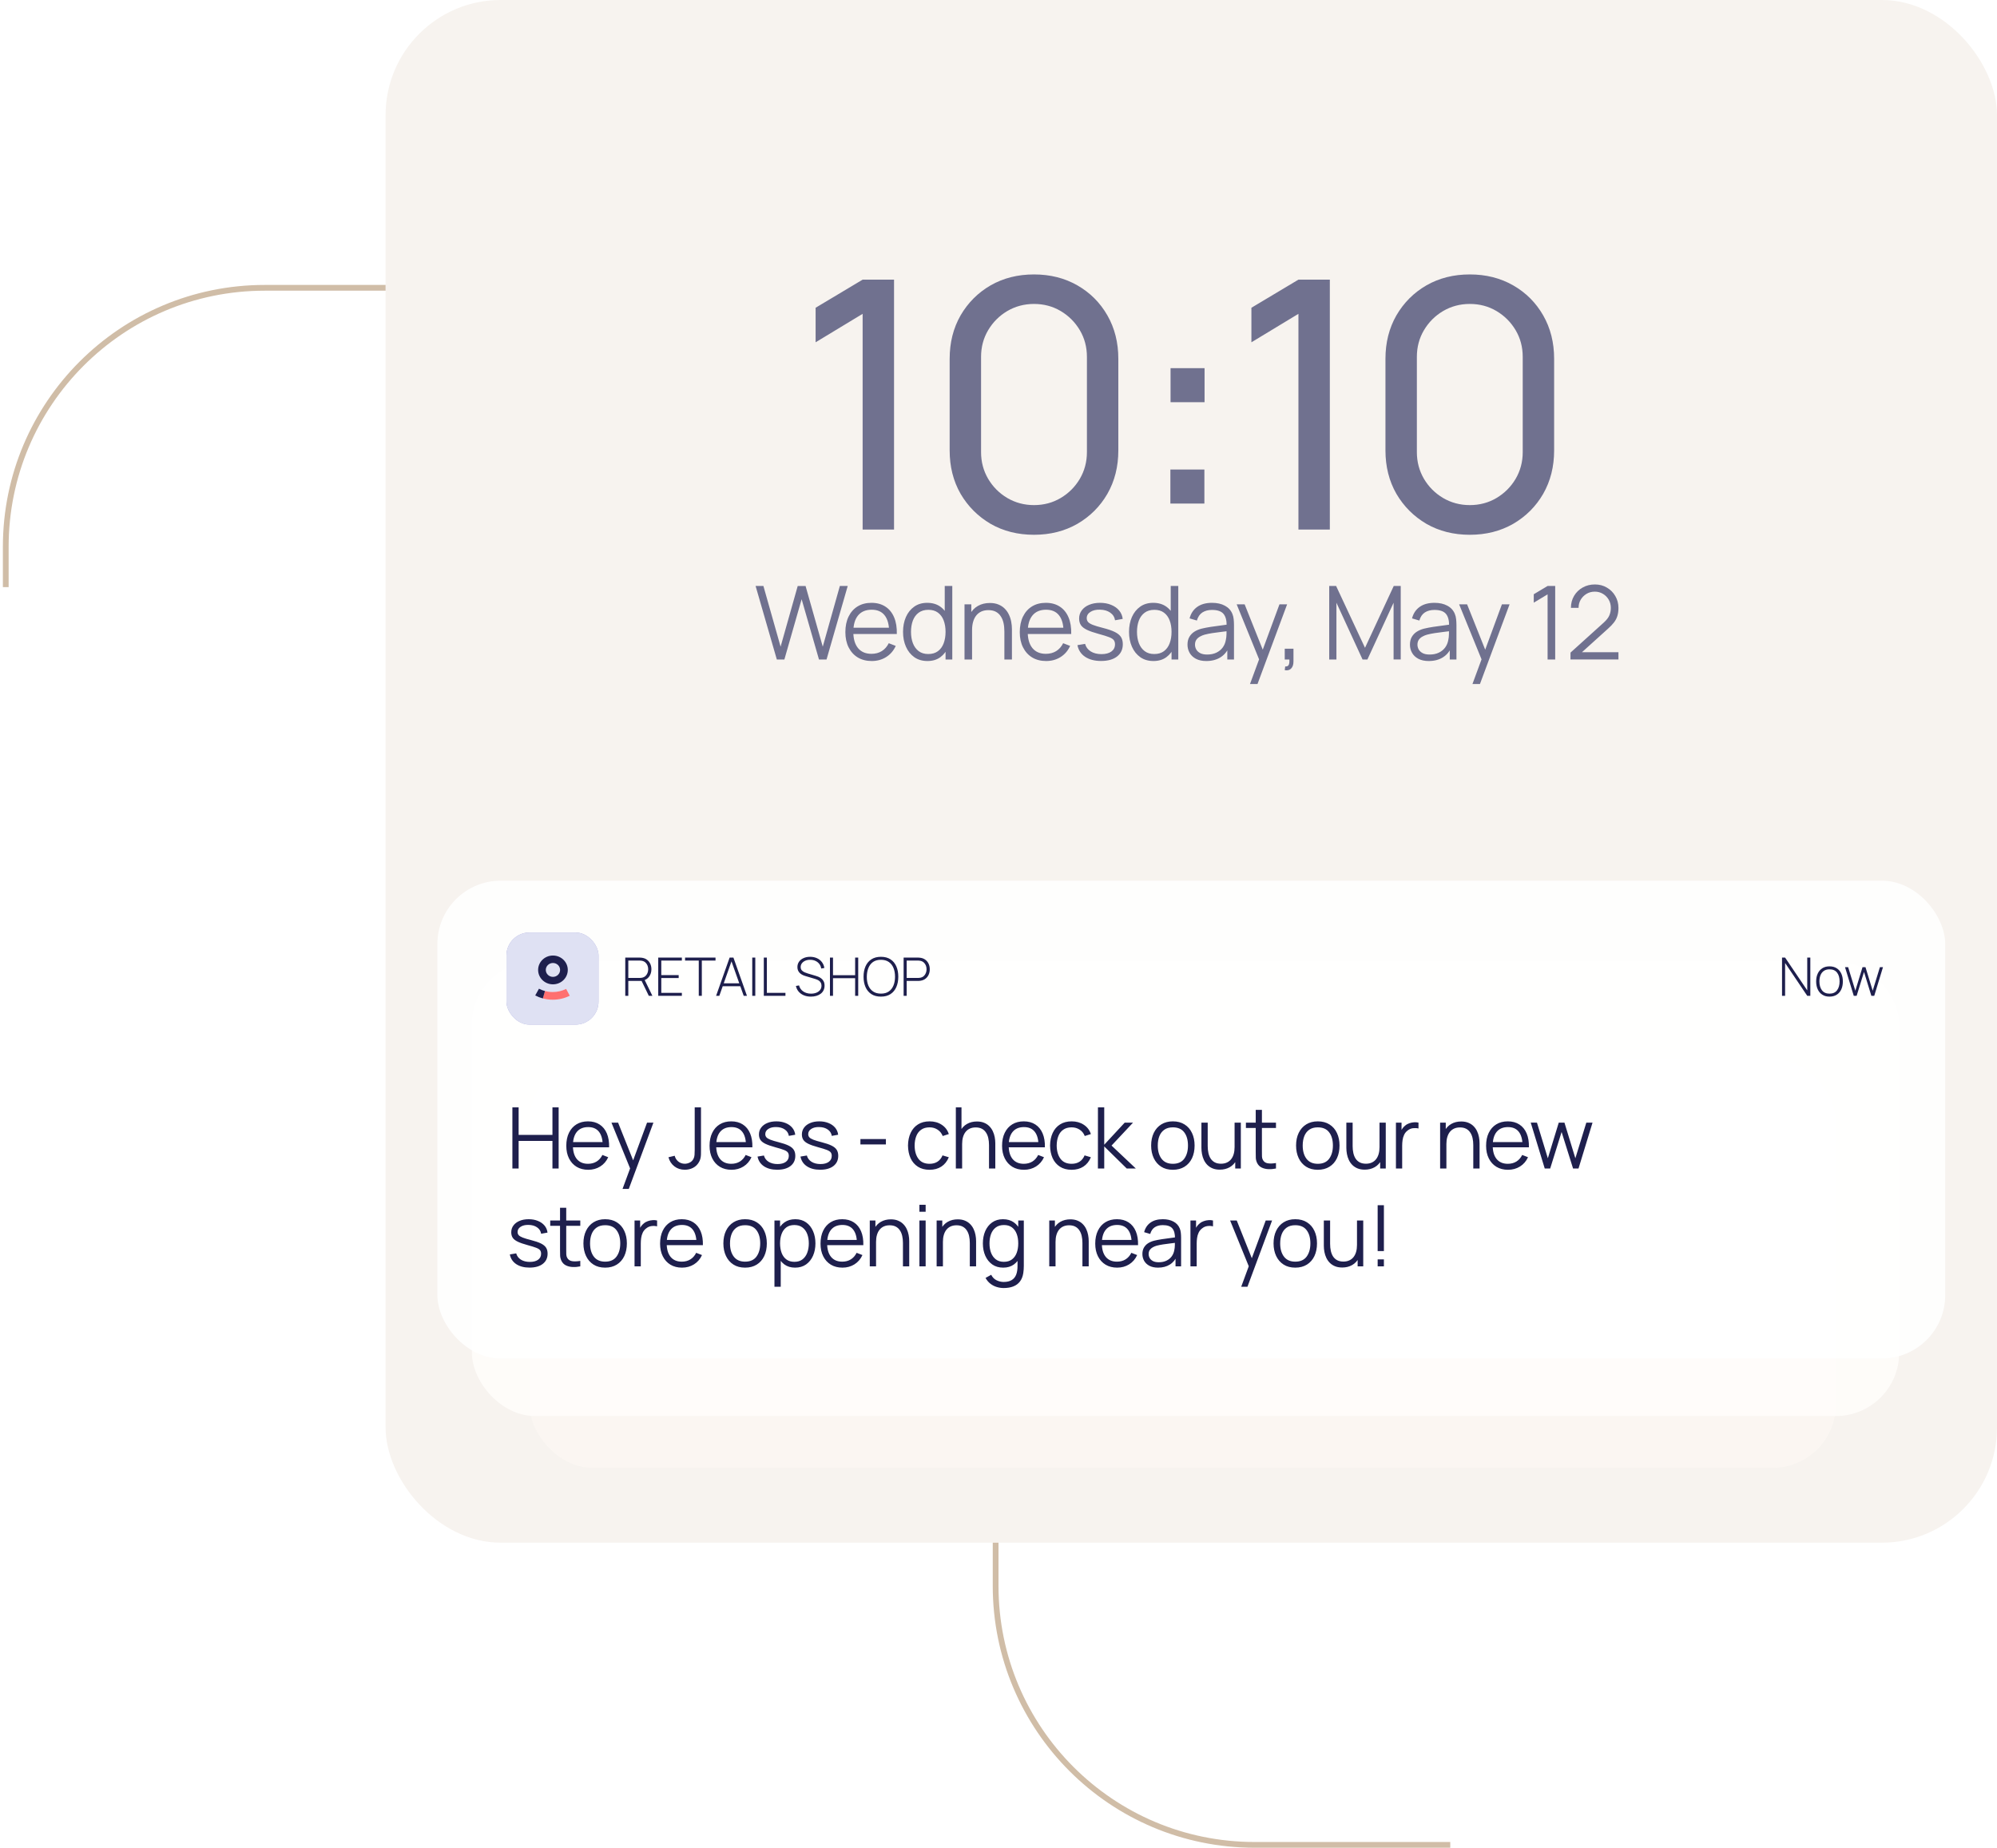
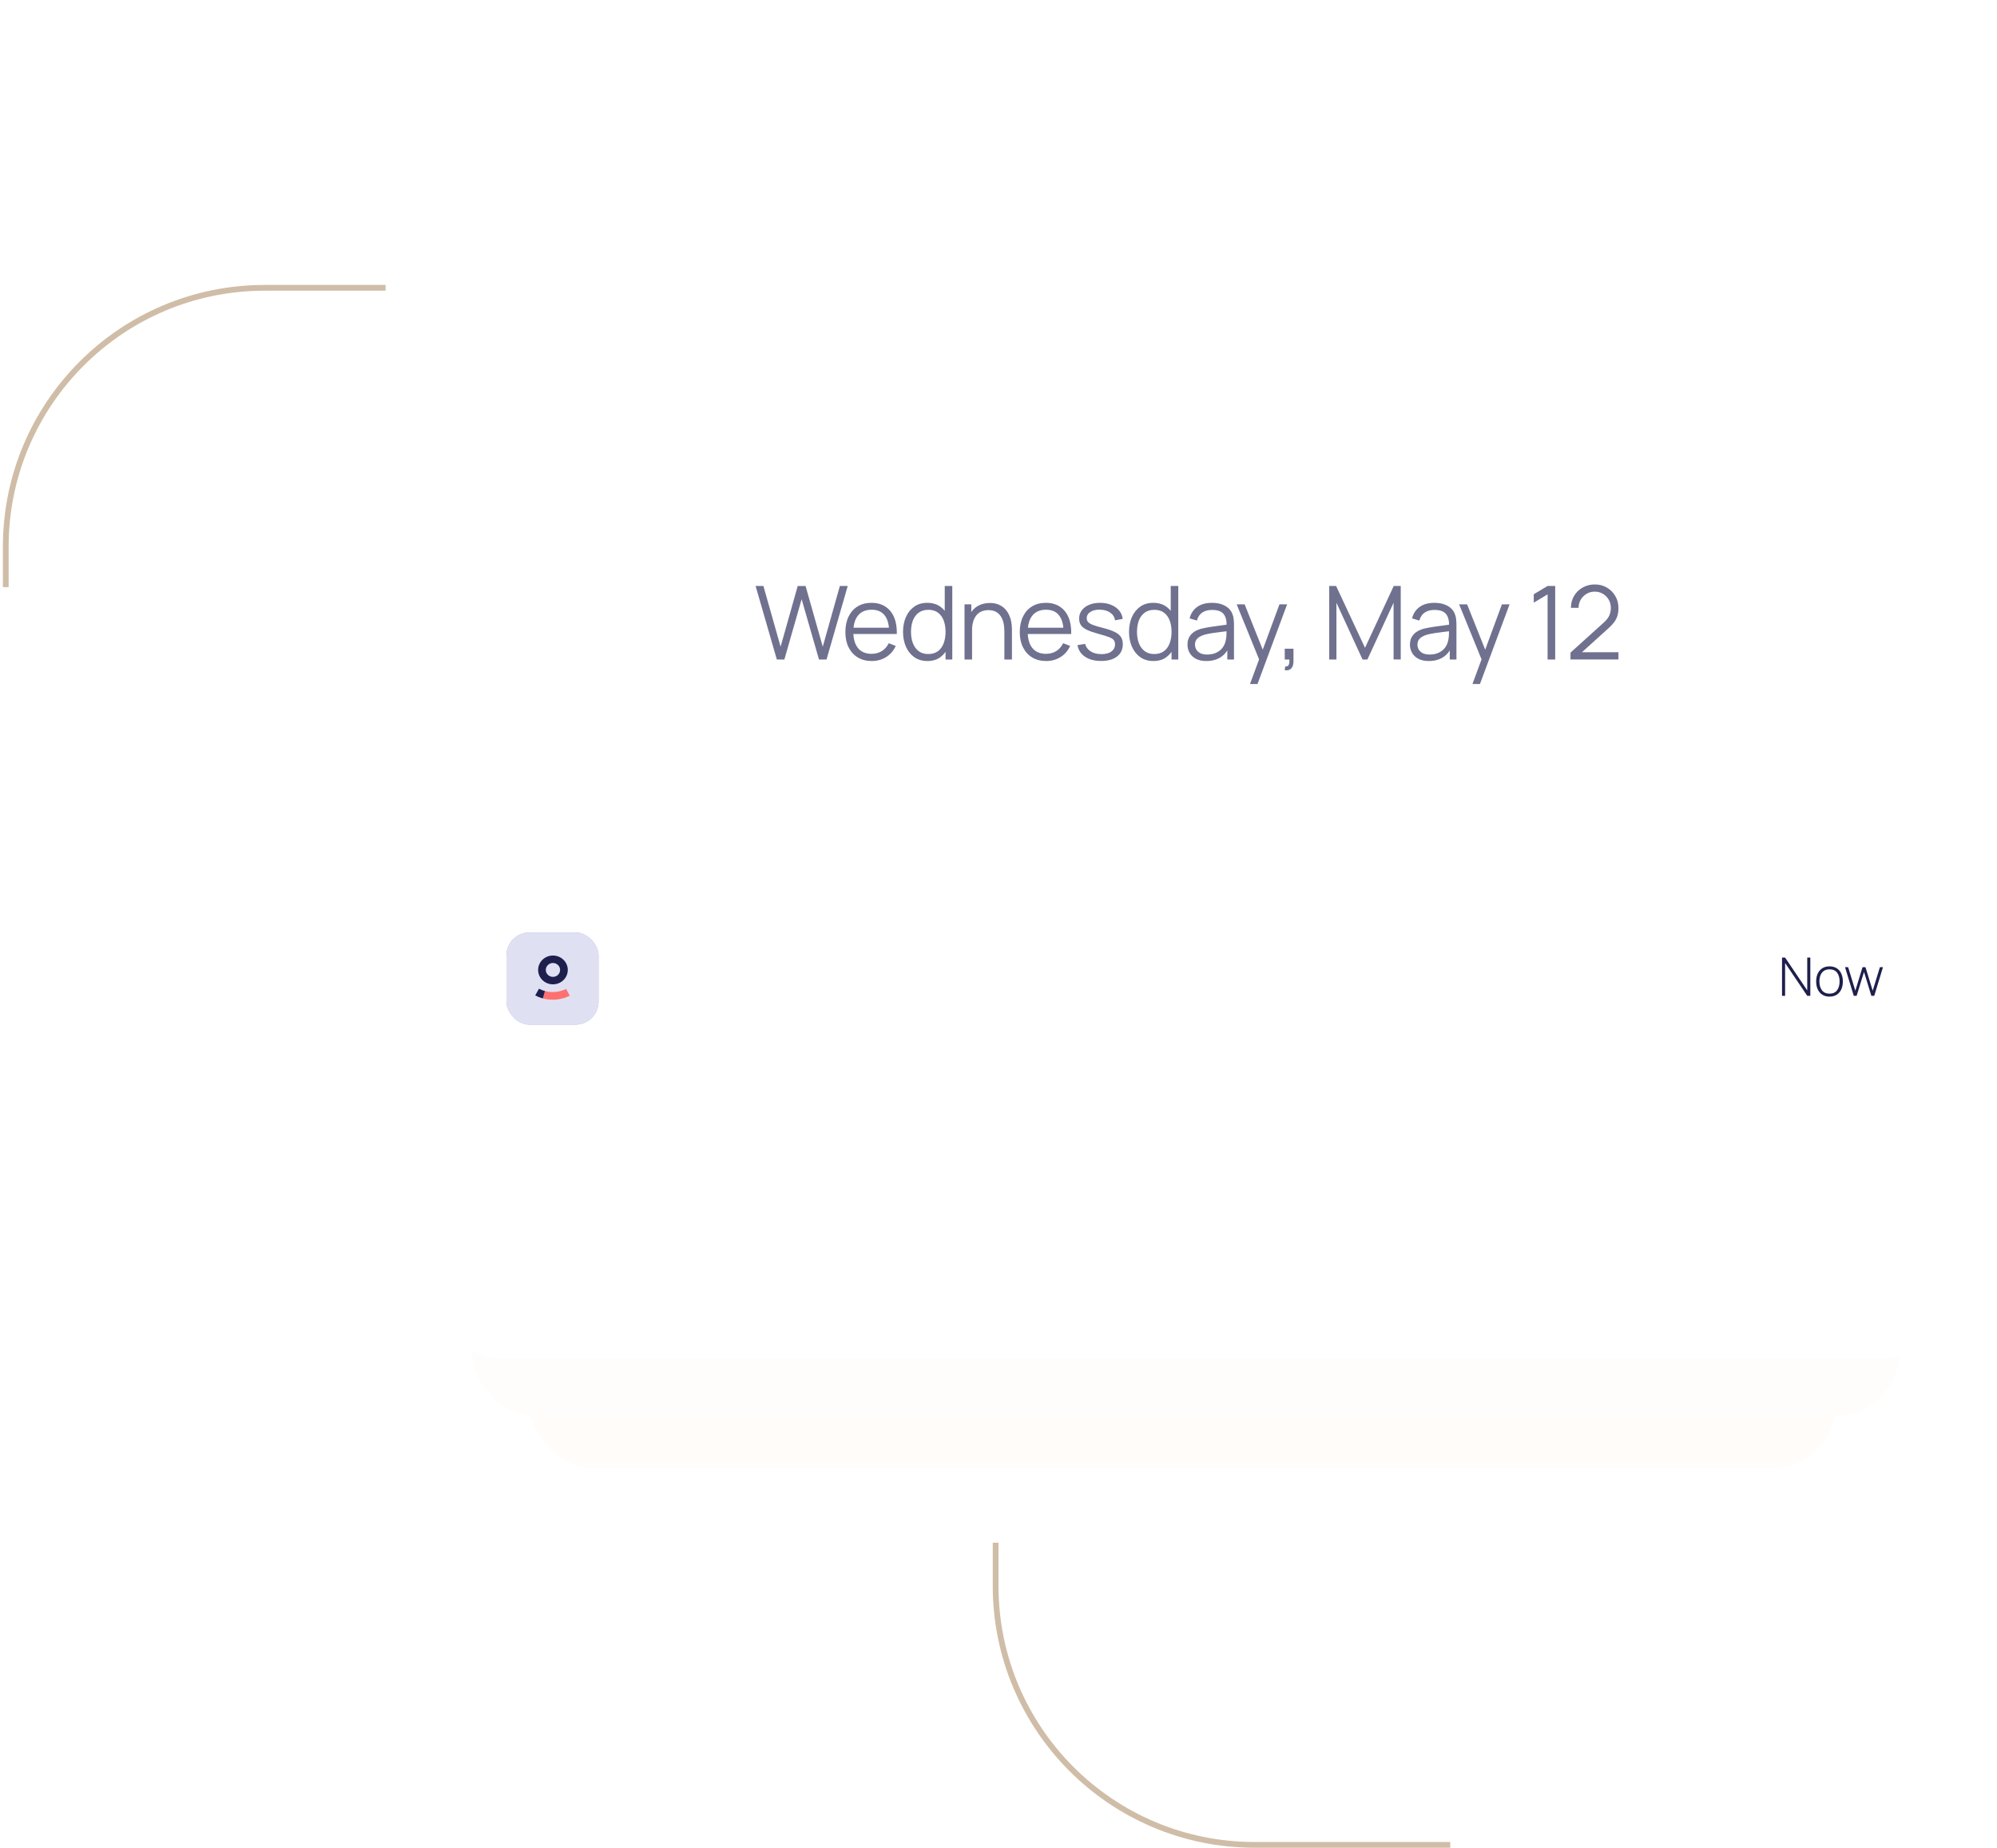
<svg xmlns="http://www.w3.org/2000/svg" width="347" height="321" viewBox="0 0 347 321" fill="none">
-   <rect x="67" width="280" height="268" rx="20" fill="#F7F3EF" />
-   <path d="M149.891 92V54.52L141.72 59.465V53.465L149.891 48.58H155.349V92H149.891ZM179.667 92.905C176.853 92.905 174.34 92.271 172.129 91.005C169.938 89.719 168.199 87.98 166.912 85.789C165.646 83.577 165.013 81.065 165.013 78.25V62.33C165.013 59.516 165.646 57.003 166.912 54.792C168.199 52.58 169.938 50.842 172.129 49.575C174.34 48.309 176.853 47.676 179.667 47.676C182.481 47.676 184.994 48.309 187.205 49.575C189.416 50.842 191.155 52.58 192.422 54.792C193.688 57.003 194.321 59.516 194.321 62.33V78.25C194.321 81.065 193.688 83.577 192.422 85.789C191.155 87.98 189.416 89.719 187.205 91.005C184.994 92.271 182.481 92.905 179.667 92.905ZM179.667 87.749C181.376 87.749 182.923 87.336 184.31 86.512C185.698 85.688 186.803 84.582 187.627 83.195C188.451 81.788 188.864 80.24 188.864 78.552V61.998C188.864 60.289 188.451 58.742 187.627 57.355C186.803 55.968 185.698 54.862 184.31 54.038C182.923 53.214 181.376 52.802 179.667 52.802C177.978 52.802 176.431 53.214 175.023 54.038C173.636 54.862 172.531 55.968 171.707 57.355C170.883 58.742 170.47 60.289 170.47 61.998V78.552C170.47 80.24 170.883 81.788 171.707 83.195C172.531 84.582 173.636 85.688 175.023 86.512C176.431 87.336 177.978 87.749 179.667 87.749ZM203.366 87.477V81.567H209.275V87.477H203.366ZM203.396 69.868V63.958H209.306V69.868H203.396ZM225.617 92V54.52L217.445 59.465V53.465L225.617 48.58H231.074V92H225.617ZM255.393 92.905C252.578 92.905 250.066 92.271 247.854 91.005C245.663 89.719 243.924 87.98 242.638 85.789C241.372 83.577 240.738 81.065 240.738 78.25V62.33C240.738 59.516 241.372 57.003 242.638 54.792C243.924 52.58 245.663 50.842 247.854 49.575C250.066 48.309 252.578 47.676 255.393 47.676C258.207 47.676 260.719 48.309 262.931 49.575C265.142 50.842 266.881 52.58 268.147 54.792C269.413 57.003 270.047 59.516 270.047 62.33V78.25C270.047 81.065 269.413 83.577 268.147 85.789C266.881 87.98 265.142 89.719 262.931 91.005C260.719 92.271 258.207 92.905 255.393 92.905ZM255.393 87.749C257.101 87.749 258.649 87.336 260.036 86.512C261.423 85.688 262.529 84.582 263.353 83.195C264.177 81.788 264.589 80.24 264.589 78.552V61.998C264.589 60.289 264.177 58.742 263.353 57.355C262.529 55.968 261.423 54.862 260.036 54.038C258.649 53.214 257.101 52.802 255.393 52.802C253.704 52.802 252.156 53.214 250.749 54.038C249.362 54.862 248.256 55.968 247.432 57.355C246.608 58.742 246.196 60.289 246.196 61.998V78.552C246.196 80.24 246.608 81.788 247.432 83.195C248.256 84.582 249.362 85.688 250.749 86.512C252.156 87.336 253.704 87.749 255.393 87.749Z" fill="#70718F" />
  <path d="M134.982 114.57L131.293 101.8H132.65L135.638 112.344L138.609 101.809L139.975 101.8L142.964 112.344L145.934 101.8H147.3L143.62 114.57H142.307L139.292 104.097L136.294 114.57H134.982ZM151.477 114.836C150.543 114.836 149.733 114.629 149.047 114.216C148.367 113.802 147.838 113.219 147.459 112.468C147.081 111.718 146.892 110.837 146.892 109.826C146.892 108.779 147.078 107.875 147.451 107.112C147.823 106.349 148.346 105.761 149.02 105.347C149.7 104.933 150.501 104.726 151.424 104.726C152.37 104.726 153.177 104.945 153.845 105.383C154.513 105.814 155.018 106.435 155.361 107.245C155.704 108.055 155.861 109.022 155.831 110.145H154.501V109.684C154.477 108.442 154.208 107.505 153.694 106.873C153.185 106.24 152.44 105.924 151.459 105.924C150.43 105.924 149.641 106.258 149.091 106.926C148.547 107.594 148.275 108.546 148.275 109.781C148.275 110.987 148.547 111.925 149.091 112.593C149.641 113.255 150.418 113.586 151.424 113.586C152.109 113.586 152.707 113.429 153.215 113.116C153.729 112.797 154.134 112.338 154.43 111.741L155.645 112.211C155.267 113.045 154.708 113.692 153.969 114.153C153.236 114.609 152.405 114.836 151.477 114.836ZM147.814 110.145V109.054H155.131V110.145H147.814ZM161.16 114.836C160.268 114.836 159.505 114.615 158.872 114.171C158.24 113.722 157.755 113.116 157.418 112.353C157.081 111.591 156.912 110.73 156.912 109.772C156.912 108.821 157.078 107.963 157.409 107.201C157.746 106.438 158.228 105.835 158.855 105.391C159.481 104.948 160.232 104.726 161.107 104.726C162.006 104.726 162.763 104.945 163.378 105.383C163.992 105.82 164.456 106.42 164.77 107.183C165.089 107.94 165.249 108.803 165.249 109.772C165.249 110.724 165.092 111.585 164.779 112.353C164.465 113.116 164.004 113.722 163.395 114.171C162.786 114.615 162.041 114.836 161.16 114.836ZM161.293 113.621C161.973 113.621 162.535 113.456 162.978 113.125C163.422 112.794 163.753 112.338 163.972 111.759C164.19 111.174 164.3 110.512 164.3 109.772C164.3 109.022 164.19 108.359 163.972 107.786C163.753 107.207 163.422 106.754 162.978 106.429C162.541 106.104 161.988 105.941 161.32 105.941C160.634 105.941 160.067 106.11 159.617 106.447C159.168 106.784 158.834 107.242 158.615 107.821C158.402 108.401 158.296 109.051 158.296 109.772C158.296 110.5 158.405 111.156 158.624 111.741C158.849 112.321 159.183 112.779 159.626 113.116C160.07 113.453 160.625 113.621 161.293 113.621ZM164.3 114.57V107.36H164.158V101.8H165.47V114.57H164.3ZM174.521 114.57V109.684C174.521 109.152 174.471 108.664 174.37 108.221C174.27 107.771 174.107 107.381 173.883 107.05C173.664 106.713 173.377 106.453 173.022 106.269C172.674 106.086 172.248 105.995 171.745 105.995C171.284 105.995 170.876 106.074 170.521 106.234C170.173 106.394 169.877 106.624 169.635 106.926C169.398 107.221 169.218 107.582 169.094 108.008C168.969 108.433 168.907 108.918 168.907 109.462L167.985 109.258C167.985 108.277 168.157 107.452 168.499 106.784C168.842 106.116 169.315 105.61 169.918 105.267C170.521 104.924 171.213 104.753 171.994 104.753C172.567 104.753 173.067 104.842 173.492 105.019C173.924 105.196 174.288 105.436 174.583 105.737C174.885 106.039 175.127 106.385 175.31 106.775C175.494 107.159 175.627 107.57 175.709 108.008C175.792 108.439 175.834 108.871 175.834 109.302V114.57H174.521ZM167.595 114.57V104.992H168.774V107.351H168.907V114.57H167.595ZM181.781 114.836C180.847 114.836 180.037 114.629 179.351 114.216C178.671 113.802 178.142 113.219 177.764 112.468C177.385 111.718 177.196 110.837 177.196 109.826C177.196 108.779 177.382 107.875 177.755 107.112C178.127 106.349 178.651 105.761 179.325 105.347C180.005 104.933 180.806 104.726 181.728 104.726C182.674 104.726 183.481 104.945 184.149 105.383C184.817 105.814 185.323 106.435 185.666 107.245C186.008 108.055 186.165 109.022 186.136 110.145H184.805V109.684C184.782 108.442 184.513 107.505 183.998 106.873C183.49 106.24 182.745 105.924 181.763 105.924C180.735 105.924 179.945 106.258 179.396 106.926C178.852 107.594 178.58 108.546 178.58 109.781C178.58 110.987 178.852 111.925 179.396 112.593C179.945 113.255 180.723 113.586 181.728 113.586C182.414 113.586 183.011 113.429 183.519 113.116C184.034 112.797 184.439 112.338 184.734 111.741L185.949 112.211C185.571 113.045 185.012 113.692 184.273 114.153C183.54 114.609 182.709 114.836 181.781 114.836ZM178.118 110.145V109.054H185.435V110.145H178.118ZM191.323 114.827C190.2 114.827 189.274 114.585 188.547 114.1C187.826 113.615 187.382 112.941 187.217 112.078L188.547 111.857C188.689 112.401 189.011 112.835 189.514 113.16C190.022 113.479 190.649 113.639 191.394 113.639C192.121 113.639 192.695 113.488 193.114 113.187C193.534 112.879 193.744 112.463 193.744 111.936C193.744 111.641 193.676 111.401 193.54 111.218C193.41 111.029 193.141 110.854 192.733 110.695C192.325 110.535 191.716 110.346 190.906 110.127C190.037 109.891 189.357 109.654 188.866 109.418C188.376 109.181 188.027 108.909 187.82 108.602C187.613 108.289 187.509 107.907 187.509 107.458C187.509 106.914 187.663 106.438 187.971 106.03C188.278 105.616 188.704 105.297 189.248 105.072C189.792 104.842 190.424 104.726 191.146 104.726C191.867 104.726 192.511 104.845 193.079 105.081C193.652 105.312 194.113 105.637 194.462 106.057C194.811 106.476 195.018 106.964 195.083 107.52L193.753 107.759C193.664 107.198 193.383 106.754 192.91 106.429C192.443 106.098 191.849 105.927 191.128 105.915C190.448 105.897 189.895 106.027 189.469 106.305C189.044 106.577 188.831 106.941 188.831 107.396C188.831 107.65 188.908 107.869 189.061 108.052C189.215 108.229 189.493 108.398 189.895 108.558C190.303 108.717 190.882 108.892 191.633 109.081C192.514 109.305 193.206 109.542 193.708 109.79C194.211 110.039 194.569 110.331 194.782 110.668C194.994 111.005 195.101 111.422 195.101 111.919C195.101 112.823 194.764 113.536 194.09 114.056C193.422 114.57 192.499 114.827 191.323 114.827ZM200.429 114.836C199.536 114.836 198.773 114.615 198.141 114.171C197.508 113.722 197.023 113.116 196.686 112.353C196.349 111.591 196.181 110.73 196.181 109.772C196.181 108.821 196.346 107.963 196.677 107.201C197.014 106.438 197.496 105.835 198.123 105.391C198.75 104.948 199.501 104.726 200.376 104.726C201.274 104.726 202.031 104.945 202.646 105.383C203.261 105.82 203.725 106.42 204.038 107.183C204.358 107.94 204.517 108.803 204.517 109.772C204.517 110.724 204.36 111.585 204.047 112.353C203.734 113.116 203.273 113.722 202.664 114.171C202.055 114.615 201.31 114.836 200.429 114.836ZM200.562 113.621C201.242 113.621 201.803 113.456 202.247 113.125C202.69 112.794 203.021 112.338 203.24 111.759C203.459 111.174 203.568 110.512 203.568 109.772C203.568 109.022 203.459 108.359 203.24 107.786C203.021 107.207 202.69 106.754 202.247 106.429C201.809 106.104 201.257 105.941 200.588 105.941C199.903 105.941 199.335 106.11 198.886 106.447C198.436 106.784 198.102 107.242 197.884 107.821C197.671 108.401 197.564 109.051 197.564 109.772C197.564 110.5 197.674 111.156 197.892 111.741C198.117 112.321 198.451 112.779 198.895 113.116C199.338 113.453 199.894 113.621 200.562 113.621ZM203.568 114.57V107.36H203.426V101.8H204.739V114.57H203.568ZM209.612 114.836C208.891 114.836 208.285 114.706 207.794 114.446C207.31 114.186 206.946 113.84 206.704 113.409C206.461 112.977 206.34 112.507 206.34 111.998C206.34 111.478 206.443 111.035 206.65 110.668C206.863 110.296 207.15 109.991 207.511 109.755C207.877 109.518 208.3 109.338 208.779 109.214C209.264 109.096 209.799 108.992 210.384 108.903C210.975 108.809 211.552 108.729 212.113 108.664C212.681 108.593 213.178 108.525 213.603 108.46L213.142 108.744C213.16 107.798 212.977 107.097 212.592 106.642C212.208 106.187 211.54 105.959 210.588 105.959C209.932 105.959 209.376 106.107 208.921 106.402C208.471 106.698 208.155 107.165 207.972 107.804L206.704 107.431C206.922 106.574 207.363 105.909 208.025 105.436C208.687 104.963 209.547 104.726 210.606 104.726C211.481 104.726 212.223 104.892 212.832 105.223C213.447 105.548 213.881 106.021 214.135 106.642C214.254 106.92 214.33 107.23 214.366 107.573C214.401 107.916 214.419 108.265 214.419 108.62V114.57H213.257V112.167L213.594 112.309C213.269 113.131 212.764 113.757 212.078 114.189C211.392 114.621 210.57 114.836 209.612 114.836ZM209.763 113.71C210.372 113.71 210.904 113.601 211.36 113.382C211.815 113.163 212.181 112.865 212.459 112.486C212.737 112.102 212.917 111.67 213 111.191C213.071 110.884 213.11 110.547 213.116 110.18C213.121 109.808 213.124 109.53 213.124 109.347L213.621 109.604C213.178 109.663 212.696 109.722 212.175 109.781C211.661 109.84 211.153 109.908 210.65 109.985C210.153 110.062 209.704 110.154 209.302 110.26C209.03 110.337 208.767 110.446 208.513 110.588C208.259 110.724 208.049 110.908 207.883 111.138C207.724 111.369 207.644 111.656 207.644 111.998C207.644 112.276 207.712 112.545 207.848 112.805C207.99 113.066 208.214 113.281 208.522 113.453C208.835 113.624 209.249 113.71 209.763 113.71ZM217.202 118.827L219.055 113.799L219.082 115.289L214.887 104.992H216.271L219.712 113.604H219.144L222.319 104.992H223.649L218.506 118.827H217.202ZM223.237 116.424L223.317 115.776C223.553 115.794 223.725 115.747 223.831 115.635C223.938 115.522 224.003 115.371 224.026 115.182C224.05 114.993 224.056 114.789 224.044 114.57H223.237V112.699H224.754V114.925C224.754 115.469 224.615 115.877 224.337 116.149C224.065 116.421 223.698 116.512 223.237 116.424ZM230.967 114.57V101.8H232.164L237.184 112.539L242.177 101.8H243.392V114.561H242.15V104.709L237.601 114.57H236.758L232.218 104.709V114.57H230.967ZM248.266 114.836C247.545 114.836 246.939 114.706 246.448 114.446C245.963 114.186 245.6 113.84 245.357 113.409C245.115 112.977 244.994 112.507 244.994 111.998C244.994 111.478 245.097 111.035 245.304 110.668C245.517 110.296 245.804 109.991 246.165 109.755C246.531 109.518 246.954 109.338 247.433 109.214C247.918 109.096 248.453 108.992 249.038 108.903C249.629 108.809 250.206 108.729 250.767 108.664C251.335 108.593 251.831 108.525 252.257 108.46L251.796 108.744C251.814 107.798 251.63 107.097 251.246 106.642C250.862 106.187 250.194 105.959 249.242 105.959C248.586 105.959 248.03 106.107 247.575 106.402C247.125 106.698 246.809 107.165 246.626 107.804L245.357 107.431C245.576 106.574 246.017 105.909 246.679 105.436C247.341 104.963 248.201 104.726 249.26 104.726C250.135 104.726 250.877 104.892 251.486 105.223C252.1 105.548 252.535 106.021 252.789 106.642C252.907 106.92 252.984 107.23 253.02 107.573C253.055 107.916 253.073 108.265 253.073 108.62V114.57H251.911V112.167L252.248 112.309C251.923 113.131 251.418 113.757 250.732 114.189C250.046 114.621 249.224 114.836 248.266 114.836ZM248.417 113.71C249.026 113.71 249.558 113.601 250.013 113.382C250.469 113.163 250.835 112.865 251.113 112.486C251.391 112.102 251.571 111.67 251.654 111.191C251.725 110.884 251.763 110.547 251.769 110.18C251.775 109.808 251.778 109.53 251.778 109.347L252.275 109.604C251.831 109.663 251.35 109.722 250.829 109.781C250.315 109.84 249.806 109.908 249.304 109.985C248.807 110.062 248.358 110.154 247.956 110.26C247.684 110.337 247.421 110.446 247.167 110.588C246.912 110.724 246.703 110.908 246.537 111.138C246.377 111.369 246.298 111.656 246.298 111.998C246.298 112.276 246.366 112.545 246.502 112.805C246.643 113.066 246.868 113.281 247.176 113.453C247.489 113.624 247.903 113.71 248.417 113.71ZM255.856 118.827L257.709 113.799L257.736 115.289L253.541 104.992H254.925L258.366 113.604H257.798L260.973 104.992H262.303L257.159 118.827H255.856ZM268.911 114.57V103.254L266.507 104.7V103.236L268.911 101.8H270.232V114.57H268.911ZM272.886 114.561L272.895 113.373L278.669 108.158C279.165 107.709 279.493 107.283 279.653 106.881C279.819 106.473 279.901 106.048 279.901 105.604C279.901 105.078 279.777 104.602 279.529 104.177C279.281 103.751 278.947 103.414 278.527 103.166C278.107 102.911 277.637 102.784 277.117 102.784C276.573 102.784 276.088 102.914 275.662 103.174C275.237 103.435 274.9 103.777 274.651 104.203C274.409 104.629 274.291 105.093 274.297 105.595H272.966C272.966 104.821 273.15 104.126 273.516 103.511C273.883 102.897 274.379 102.415 275.006 102.066C275.633 101.711 276.342 101.534 277.134 101.534C277.909 101.534 278.604 101.717 279.219 102.084C279.839 102.444 280.327 102.935 280.682 103.556C281.042 104.171 281.223 104.856 281.223 105.613C281.223 106.145 281.158 106.615 281.028 107.023C280.904 107.425 280.705 107.801 280.433 108.15C280.167 108.492 279.827 108.847 279.414 109.214L274.288 113.843L274.084 113.311H281.223V114.561H272.886Z" fill="#70718F" />
  <g opacity="0.5" filter="url(#filter0_d_220_439)">
    <rect x="92" y="183" width="227" height="71" rx="11" fill="#FFFAF6" />
  </g>
  <g opacity="0.9" filter="url(#filter1_d_220_439)">
    <rect x="82" y="166" width="248" height="79" rx="11" fill="#FFFDFB" />
  </g>
  <g opacity="0.9" filter="url(#filter2_d_220_439)">
    <rect x="76" y="152" width="262" height="83" rx="11" fill="white" />
  </g>
-   <path d="M89.033 203V192.373H90.118V197.162H95.993V192.373H97.07V203H95.993V198.203H90.118V203H89.033ZM102.215 203.221C101.438 203.221 100.764 203.049 100.193 202.705C99.627 202.36 99.187 201.876 98.872 201.251C98.557 200.626 98.4 199.893 98.4 199.052C98.4 198.181 98.555 197.428 98.865 196.793C99.174 196.159 99.61 195.669 100.171 195.325C100.737 194.98 101.403 194.808 102.171 194.808C102.958 194.808 103.63 194.99 104.186 195.354C104.742 195.713 105.162 196.23 105.448 196.904C105.733 197.578 105.863 198.383 105.839 199.317H104.732V198.934C104.712 197.9 104.488 197.121 104.06 196.594C103.637 196.068 103.017 195.804 102.2 195.804C101.344 195.804 100.687 196.082 100.23 196.638C99.777 197.194 99.551 197.986 99.551 199.015C99.551 200.018 99.777 200.798 100.23 201.354C100.687 201.905 101.334 202.181 102.171 202.181C102.742 202.181 103.238 202.05 103.662 201.79C104.09 201.524 104.427 201.143 104.673 200.646L105.684 201.037C105.369 201.731 104.904 202.269 104.289 202.653C103.679 203.032 102.988 203.221 102.215 203.221ZM99.167 199.317V198.41H105.256V199.317H99.167ZM108.174 206.542L109.716 202.358L109.738 203.598L106.247 195.03H107.399L110.262 202.196H109.79L112.432 195.03H113.539L109.259 206.542H108.174ZM119.001 203.214C118.292 203.214 117.685 203.017 117.178 202.624C116.671 202.23 116.329 201.704 116.152 201.044L117.237 200.786C117.326 201.175 117.53 201.504 117.85 201.775C118.174 202.041 118.556 202.173 118.993 202.173C119.269 202.173 119.547 202.107 119.827 201.974C120.113 201.841 120.337 201.622 120.499 201.317C120.607 201.106 120.669 200.877 120.684 200.631C120.703 200.38 120.713 200.08 120.713 199.731V192.373H121.805V199.731C121.805 200.026 121.803 200.294 121.798 200.535C121.793 200.771 121.766 201 121.717 201.221C121.672 201.438 121.586 201.657 121.458 201.878C121.203 202.326 120.858 202.661 120.425 202.882C119.997 203.103 119.522 203.214 119.001 203.214ZM127.11 203.221C126.332 203.221 125.658 203.049 125.087 202.705C124.522 202.36 124.081 201.876 123.766 201.251C123.452 200.626 123.294 199.893 123.294 199.052C123.294 198.181 123.449 197.428 123.759 196.793C124.069 196.159 124.504 195.669 125.065 195.325C125.631 194.98 126.298 194.808 127.065 194.808C127.853 194.808 128.524 194.99 129.08 195.354C129.636 195.713 130.057 196.23 130.342 196.904C130.627 197.578 130.758 198.383 130.733 199.317H129.626V198.934C129.607 197.9 129.383 197.121 128.955 196.594C128.531 196.068 127.912 195.804 127.095 195.804C126.239 195.804 125.582 196.082 125.124 196.638C124.672 197.194 124.445 197.986 124.445 199.015C124.445 200.018 124.672 200.798 125.124 201.354C125.582 201.905 126.229 202.181 127.065 202.181C127.636 202.181 128.133 202.05 128.556 201.79C128.984 201.524 129.321 201.143 129.567 200.646L130.578 201.037C130.263 201.731 129.798 202.269 129.183 202.653C128.573 203.032 127.882 203.221 127.11 203.221ZM124.062 199.317V198.41H130.15V199.317H124.062ZM135.05 203.214C134.115 203.214 133.345 203.012 132.74 202.609C132.14 202.205 131.771 201.645 131.633 200.926L132.74 200.742C132.858 201.194 133.126 201.556 133.544 201.827C133.968 202.092 134.489 202.225 135.109 202.225C135.714 202.225 136.191 202.1 136.541 201.849C136.89 201.593 137.065 201.246 137.065 200.808C137.065 200.562 137.008 200.363 136.895 200.21C136.787 200.053 136.563 199.908 136.223 199.775C135.884 199.642 135.377 199.485 134.703 199.303C133.98 199.106 133.414 198.909 133.006 198.712C132.597 198.515 132.307 198.289 132.135 198.033C131.963 197.772 131.877 197.455 131.877 197.081C131.877 196.629 132.004 196.232 132.26 195.893C132.516 195.549 132.87 195.283 133.323 195.096C133.776 194.904 134.302 194.808 134.902 194.808C135.503 194.808 136.039 194.907 136.511 195.103C136.988 195.295 137.372 195.566 137.663 195.915C137.953 196.264 138.125 196.67 138.179 197.133L137.072 197.332C136.998 196.865 136.765 196.496 136.371 196.225C135.982 195.95 135.488 195.807 134.888 195.797C134.322 195.782 133.862 195.891 133.508 196.122C133.153 196.348 132.976 196.651 132.976 197.03C132.976 197.241 133.04 197.423 133.168 197.576C133.296 197.723 133.527 197.863 133.862 197.996C134.201 198.129 134.683 198.274 135.308 198.432C136.041 198.619 136.617 198.815 137.035 199.022C137.453 199.229 137.751 199.472 137.928 199.753C138.105 200.033 138.194 200.38 138.194 200.793C138.194 201.546 137.913 202.139 137.353 202.572C136.797 203 136.029 203.214 135.05 203.214ZM142.51 203.214C141.575 203.214 140.805 203.012 140.2 202.609C139.599 202.205 139.23 201.645 139.093 200.926L140.2 200.742C140.318 201.194 140.586 201.556 141.004 201.827C141.427 202.092 141.949 202.225 142.569 202.225C143.174 202.225 143.651 202.1 144 201.849C144.35 201.593 144.524 201.246 144.524 200.808C144.524 200.562 144.468 200.363 144.355 200.21C144.246 200.053 144.023 199.908 143.683 199.775C143.344 199.642 142.837 199.485 142.163 199.303C141.44 199.106 140.874 198.909 140.465 198.712C140.057 198.515 139.767 198.289 139.595 198.033C139.422 197.772 139.336 197.455 139.336 197.081C139.336 196.629 139.464 196.232 139.72 195.893C139.976 195.549 140.33 195.283 140.783 195.096C141.235 194.904 141.762 194.808 142.362 194.808C142.962 194.808 143.499 194.907 143.971 195.103C144.448 195.295 144.832 195.566 145.122 195.915C145.412 196.264 145.585 196.67 145.639 197.133L144.532 197.332C144.458 196.865 144.224 196.496 143.831 196.225C143.442 195.95 142.948 195.807 142.347 195.797C141.781 195.782 141.321 195.891 140.967 196.122C140.613 196.348 140.436 196.651 140.436 197.03C140.436 197.241 140.5 197.423 140.628 197.576C140.756 197.723 140.987 197.863 141.321 197.996C141.661 198.129 142.143 198.274 142.768 198.432C143.501 198.619 144.077 198.815 144.495 199.022C144.913 199.229 145.211 199.472 145.388 199.753C145.565 200.033 145.654 200.38 145.654 200.793C145.654 201.546 145.373 202.139 144.812 202.572C144.256 203 143.489 203.214 142.51 203.214ZM149.507 198.815V197.886H153.935V198.815H149.507ZM161.524 203.221C160.722 203.221 160.043 203.042 159.487 202.683C158.931 202.323 158.508 201.829 158.217 201.199C157.932 200.565 157.784 199.836 157.775 199.015C157.784 198.178 157.937 197.445 158.232 196.815C158.527 196.181 158.953 195.689 159.509 195.339C160.065 194.985 160.739 194.808 161.531 194.808C162.338 194.808 163.039 195.005 163.634 195.399C164.235 195.792 164.646 196.331 164.867 197.015L163.804 197.354C163.617 196.877 163.32 196.508 162.911 196.247C162.508 195.982 162.045 195.849 161.524 195.849C160.938 195.849 160.454 195.984 160.07 196.255C159.686 196.52 159.401 196.892 159.214 197.369C159.027 197.846 158.931 198.395 158.926 199.015C158.936 199.969 159.157 200.737 159.59 201.317C160.023 201.893 160.668 202.181 161.524 202.181C162.065 202.181 162.525 202.058 162.904 201.812C163.288 201.561 163.578 201.197 163.775 200.72L164.867 201.044C164.572 201.753 164.139 202.294 163.568 202.668C162.997 203.037 162.316 203.221 161.524 203.221ZM171.852 203V198.934C171.852 198.491 171.81 198.085 171.726 197.716C171.642 197.342 171.507 197.017 171.32 196.742C171.138 196.461 170.9 196.245 170.604 196.092C170.314 195.94 169.96 195.863 169.542 195.863C169.158 195.863 168.818 195.93 168.523 196.063C168.233 196.196 167.987 196.387 167.785 196.638C167.588 196.884 167.438 197.184 167.335 197.539C167.232 197.893 167.18 198.296 167.18 198.749L166.412 198.579C166.412 197.763 166.555 197.076 166.841 196.52C167.126 195.964 167.519 195.544 168.021 195.258C168.523 194.973 169.099 194.83 169.748 194.83C170.226 194.83 170.641 194.904 170.995 195.052C171.355 195.199 171.657 195.399 171.903 195.649C172.154 195.9 172.356 196.188 172.508 196.513C172.661 196.833 172.772 197.175 172.841 197.539C172.909 197.898 172.944 198.257 172.944 198.616V203H171.852ZM166.088 203V192.373H167.069V198.373H167.18V203H166.088ZM177.936 203.221C177.159 203.221 176.485 203.049 175.914 202.705C175.349 202.36 174.908 201.876 174.593 201.251C174.278 200.626 174.121 199.893 174.121 199.052C174.121 198.181 174.276 197.428 174.586 196.793C174.896 196.159 175.331 195.669 175.892 195.325C176.458 194.98 177.125 194.808 177.892 194.808C178.679 194.808 179.351 194.99 179.907 195.354C180.463 195.713 180.884 196.23 181.169 196.904C181.454 197.578 181.585 198.383 181.56 199.317H180.453V198.934C180.433 197.9 180.21 197.121 179.781 196.594C179.358 196.068 178.738 195.804 177.922 195.804C177.066 195.804 176.409 196.082 175.951 196.638C175.499 197.194 175.272 197.986 175.272 199.015C175.272 200.018 175.499 200.798 175.951 201.354C176.409 201.905 177.056 202.181 177.892 202.181C178.463 202.181 178.96 202.05 179.383 201.79C179.811 201.524 180.148 201.143 180.394 200.646L181.405 201.037C181.09 201.731 180.625 202.269 180.01 202.653C179.4 203.032 178.709 203.221 177.936 203.221ZM174.888 199.317V198.41H180.977V199.317H174.888ZM186.209 203.221C185.407 203.221 184.728 203.042 184.172 202.683C183.616 202.323 183.193 201.829 182.903 201.199C182.617 200.565 182.47 199.836 182.46 199.015C182.47 198.178 182.622 197.445 182.917 196.815C183.213 196.181 183.638 195.689 184.194 195.339C184.75 194.985 185.424 194.808 186.216 194.808C187.023 194.808 187.724 195.005 188.32 195.399C188.92 195.792 189.331 196.331 189.552 197.015L188.489 197.354C188.302 196.877 188.005 196.508 187.596 196.247C187.193 195.982 186.73 195.849 186.209 195.849C185.623 195.849 185.139 195.984 184.755 196.255C184.371 196.52 184.086 196.892 183.899 197.369C183.712 197.846 183.616 198.395 183.611 199.015C183.621 199.969 183.842 200.737 184.275 201.317C184.708 201.893 185.353 202.181 186.209 202.181C186.75 202.181 187.21 202.058 187.589 201.812C187.973 201.561 188.263 201.197 188.46 200.72L189.552 201.044C189.257 201.753 188.824 202.294 188.253 202.668C187.683 203.037 187.001 203.221 186.209 203.221ZM190.773 203L190.78 192.373H191.873V198.867L195.43 195.03H196.876L193.142 199.015L197.363 203H195.784L191.873 199.162V203H190.773ZM203.796 203.221C203.004 203.221 202.327 203.042 201.766 202.683C201.205 202.323 200.775 201.827 200.475 201.192C200.175 200.557 200.024 199.829 200.024 199.007C200.024 198.171 200.177 197.438 200.482 196.808C200.787 196.178 201.22 195.689 201.781 195.339C202.347 194.985 203.018 194.808 203.796 194.808C204.593 194.808 205.272 194.988 205.833 195.347C206.398 195.701 206.829 196.196 207.124 196.83C207.424 197.46 207.574 198.186 207.574 199.007C207.574 199.844 207.424 200.579 207.124 201.214C206.824 201.844 206.391 202.336 205.825 202.69C205.259 203.044 204.583 203.221 203.796 203.221ZM203.796 202.181C204.681 202.181 205.341 201.888 205.774 201.303C206.207 200.712 206.423 199.947 206.423 199.007C206.423 198.043 206.204 197.276 205.766 196.705C205.333 196.134 204.676 195.849 203.796 195.849C203.2 195.849 202.708 195.984 202.32 196.255C201.936 196.52 201.648 196.892 201.456 197.369C201.269 197.841 201.176 198.387 201.176 199.007C201.176 199.967 201.397 200.737 201.84 201.317C202.283 201.893 202.935 202.181 203.796 202.181ZM211.955 203.199C211.478 203.199 211.06 203.125 210.7 202.978C210.346 202.83 210.044 202.631 209.793 202.38C209.547 202.129 209.347 201.844 209.195 201.524C209.042 201.199 208.932 200.857 208.863 200.498C208.794 200.134 208.759 199.772 208.759 199.413V195.03H209.852V199.096C209.852 199.534 209.894 199.94 209.977 200.314C210.061 200.688 210.194 201.015 210.376 201.295C210.563 201.571 210.801 201.785 211.092 201.937C211.387 202.09 211.744 202.166 212.162 202.166C212.545 202.166 212.883 202.1 213.173 201.967C213.468 201.834 213.714 201.645 213.911 201.399C214.113 201.148 214.265 200.845 214.368 200.491C214.472 200.132 214.523 199.728 214.523 199.28L215.291 199.45C215.291 200.267 215.148 200.953 214.863 201.509C214.577 202.065 214.184 202.486 213.682 202.771C213.18 203.057 212.605 203.199 211.955 203.199ZM214.634 203V201.037H214.523V195.03H215.608V203H214.634ZM221.715 203C221.268 203.093 220.825 203.13 220.387 203.111C219.954 203.091 219.565 202.998 219.221 202.83C218.881 202.663 218.623 202.402 218.446 202.048C218.303 201.753 218.224 201.455 218.21 201.155C218.2 200.85 218.195 200.503 218.195 200.114V192.815H219.272V200.07C219.272 200.405 219.275 200.685 219.28 200.911C219.29 201.133 219.341 201.33 219.435 201.502C219.612 201.831 219.892 202.028 220.276 202.092C220.665 202.156 221.145 202.141 221.715 202.048V203ZM216.49 195.959V195.03H221.715V195.959H216.49ZM228.978 203.221C228.186 203.221 227.51 203.042 226.949 202.683C226.388 202.323 225.958 201.827 225.657 201.192C225.357 200.557 225.207 199.829 225.207 199.007C225.207 198.171 225.36 197.438 225.665 196.808C225.97 196.178 226.403 195.689 226.964 195.339C227.53 194.985 228.201 194.808 228.978 194.808C229.776 194.808 230.455 194.988 231.015 195.347C231.581 195.701 232.012 196.196 232.307 196.83C232.607 197.46 232.757 198.186 232.757 199.007C232.757 199.844 232.607 200.579 232.307 201.214C232.007 201.844 231.574 202.336 231.008 202.69C230.442 203.044 229.766 203.221 228.978 203.221ZM228.978 202.181C229.864 202.181 230.523 201.888 230.956 201.303C231.389 200.712 231.606 199.947 231.606 199.007C231.606 198.043 231.387 197.276 230.949 196.705C230.516 196.134 229.859 195.849 228.978 195.849C228.383 195.849 227.891 195.984 227.502 196.255C227.119 196.52 226.831 196.892 226.639 197.369C226.452 197.841 226.359 198.387 226.359 199.007C226.359 199.967 226.58 200.737 227.023 201.317C227.466 201.893 228.117 202.181 228.978 202.181ZM237.138 203.199C236.661 203.199 236.242 203.125 235.883 202.978C235.529 202.83 235.226 202.631 234.976 202.38C234.73 202.129 234.53 201.844 234.378 201.524C234.225 201.199 234.114 200.857 234.046 200.498C233.977 200.134 233.942 199.772 233.942 199.413V195.03H235.035V199.096C235.035 199.534 235.076 199.94 235.16 200.314C235.244 200.688 235.376 201.015 235.559 201.295C235.745 201.571 235.984 201.785 236.274 201.937C236.57 202.09 236.926 202.166 237.345 202.166C237.728 202.166 238.065 202.1 238.356 201.967C238.651 201.834 238.897 201.645 239.094 201.399C239.295 201.148 239.448 200.845 239.551 200.491C239.654 200.132 239.706 199.728 239.706 199.28L240.474 199.45C240.474 200.267 240.331 200.953 240.046 201.509C239.76 202.065 239.367 202.486 238.865 202.771C238.363 203.057 237.787 203.199 237.138 203.199ZM239.817 203V201.037H239.706V195.03H240.791V203H239.817ZM242.559 203V195.03H243.533V196.948L243.341 196.697C243.429 196.461 243.545 196.245 243.688 196.048C243.83 195.846 243.985 195.681 244.153 195.553C244.359 195.371 244.6 195.234 244.876 195.14C245.151 195.042 245.429 194.985 245.71 194.97C245.99 194.951 246.246 194.97 246.477 195.03V196.048C246.187 195.974 245.87 195.957 245.525 195.996C245.181 196.036 244.864 196.173 244.573 196.41C244.308 196.616 244.108 196.865 243.976 197.155C243.843 197.44 243.754 197.745 243.71 198.07C243.666 198.39 243.643 198.707 243.643 199.022V203H242.559ZM255.998 203V198.934C255.998 198.491 255.957 198.085 255.873 197.716C255.789 197.342 255.654 197.017 255.467 196.742C255.285 196.461 255.046 196.245 254.751 196.092C254.461 195.94 254.107 195.863 253.688 195.863C253.305 195.863 252.965 195.93 252.67 196.063C252.38 196.196 252.134 196.387 251.932 196.638C251.735 196.884 251.585 197.184 251.482 197.539C251.378 197.893 251.327 198.296 251.327 198.749L250.559 198.579C250.559 197.763 250.702 197.076 250.987 196.52C251.273 195.964 251.666 195.544 252.168 195.258C252.67 194.973 253.246 194.83 253.895 194.83C254.372 194.83 254.788 194.904 255.142 195.052C255.501 195.199 255.804 195.399 256.05 195.649C256.301 195.9 256.503 196.188 256.655 196.513C256.808 196.833 256.918 197.175 256.987 197.539C257.056 197.898 257.091 198.257 257.091 198.616V203H255.998ZM250.235 203V195.03H251.216V196.993H251.327V203H250.235ZM262.04 203.221C261.263 203.221 260.589 203.049 260.018 202.705C259.452 202.36 259.012 201.876 258.697 201.251C258.382 200.626 258.225 199.893 258.225 199.052C258.225 198.181 258.379 197.428 258.689 196.793C258.999 196.159 259.435 195.669 259.996 195.325C260.562 194.98 261.228 194.808 261.996 194.808C262.783 194.808 263.455 194.99 264.01 195.354C264.566 195.713 264.987 196.23 265.272 196.904C265.558 197.578 265.688 198.383 265.664 199.317H264.557V198.934C264.537 197.9 264.313 197.121 263.885 196.594C263.462 196.068 262.842 195.804 262.025 195.804C261.169 195.804 260.512 196.082 260.055 196.638C259.602 197.194 259.376 197.986 259.376 199.015C259.376 200.018 259.602 200.798 260.055 201.354C260.512 201.905 261.159 202.181 261.996 202.181C262.566 202.181 263.063 202.05 263.487 201.79C263.915 201.524 264.252 201.143 264.498 200.646L265.509 201.037C265.194 201.731 264.729 202.269 264.114 202.653C263.504 203.032 262.812 203.221 262.04 203.221ZM258.992 199.317V198.41H265.081V199.317H258.992ZM268.415 203L265.98 195.022L267.065 195.03L268.954 201.221L270.851 195.03H271.84L273.736 201.221L275.64 195.03H276.718L274.283 203H273.338L271.345 196.653L269.36 203H268.415ZM92.007 220.214C91.073 220.214 90.303 220.012 89.697 219.609C89.097 219.205 88.728 218.645 88.59 217.926L89.697 217.742C89.816 218.194 90.084 218.556 90.502 218.827C90.925 219.092 91.447 219.225 92.066 219.225C92.672 219.225 93.149 219.1 93.498 218.849C93.847 218.593 94.022 218.246 94.022 217.808C94.022 217.562 93.966 217.363 93.852 217.21C93.744 217.053 93.52 216.908 93.181 216.775C92.841 216.642 92.335 216.485 91.66 216.303C90.937 216.106 90.371 215.909 89.963 215.712C89.555 215.515 89.264 215.289 89.092 215.033C88.92 214.772 88.834 214.455 88.834 214.081C88.834 213.629 88.962 213.232 89.218 212.893C89.474 212.549 89.828 212.283 90.28 212.096C90.733 211.904 91.26 211.808 91.86 211.808C92.46 211.808 92.996 211.907 93.469 212.103C93.946 212.295 94.33 212.566 94.62 212.915C94.91 213.264 95.082 213.67 95.136 214.133L94.029 214.332C93.956 213.865 93.722 213.496 93.328 213.225C92.94 212.95 92.445 212.807 91.845 212.797C91.279 212.782 90.819 212.891 90.465 213.122C90.111 213.348 89.934 213.651 89.934 214.03C89.934 214.241 89.998 214.423 90.126 214.576C90.253 214.723 90.485 214.863 90.819 214.996C91.159 215.129 91.641 215.274 92.266 215.432C92.999 215.619 93.574 215.815 93.993 216.022C94.411 216.229 94.709 216.472 94.886 216.753C95.063 217.033 95.151 217.38 95.151 217.793C95.151 218.546 94.871 219.139 94.31 219.572C93.754 220 92.987 220.214 92.007 220.214ZM100.832 220C100.385 220.093 99.942 220.13 99.504 220.111C99.071 220.091 98.682 219.998 98.338 219.83C97.998 219.663 97.74 219.402 97.563 219.048C97.42 218.753 97.342 218.455 97.327 218.155C97.317 217.85 97.312 217.503 97.312 217.114V209.815H98.389V217.07C98.389 217.405 98.392 217.685 98.397 217.911C98.407 218.133 98.458 218.33 98.552 218.502C98.729 218.831 99.01 219.028 99.393 219.092C99.782 219.156 100.262 219.141 100.832 219.048V220ZM95.607 212.959V212.03H100.832V212.959H95.607ZM105.148 220.221C104.355 220.221 103.679 220.042 103.118 219.683C102.557 219.323 102.127 218.827 101.827 218.192C101.526 217.557 101.376 216.829 101.376 216.007C101.376 215.171 101.529 214.438 101.834 213.808C102.139 213.178 102.572 212.689 103.133 212.339C103.699 211.985 104.37 211.808 105.148 211.808C105.945 211.808 106.624 211.988 107.185 212.347C107.75 212.701 108.181 213.196 108.476 213.83C108.776 214.46 108.926 215.186 108.926 216.007C108.926 216.844 108.776 217.579 108.476 218.214C108.176 218.844 107.743 219.336 107.177 219.69C106.611 220.044 105.935 220.221 105.148 220.221ZM105.148 219.181C106.033 219.181 106.693 218.888 107.125 218.303C107.558 217.712 107.775 216.947 107.775 216.007C107.775 215.043 107.556 214.276 107.118 213.705C106.685 213.134 106.028 212.849 105.148 212.849C104.552 212.849 104.06 212.984 103.672 213.255C103.288 213.52 103 213.892 102.808 214.369C102.621 214.841 102.528 215.387 102.528 216.007C102.528 216.967 102.749 217.737 103.192 218.317C103.635 218.893 104.287 219.181 105.148 219.181ZM110.259 220V212.03H111.233V213.948L111.041 213.697C111.13 213.461 111.245 213.245 111.388 213.048C111.531 212.846 111.686 212.681 111.853 212.553C112.06 212.371 112.301 212.234 112.576 212.14C112.852 212.042 113.13 211.985 113.41 211.97C113.691 211.951 113.947 211.97 114.178 212.03V213.048C113.888 212.974 113.57 212.957 113.226 212.996C112.881 213.036 112.564 213.173 112.274 213.41C112.008 213.616 111.809 213.865 111.676 214.155C111.543 214.44 111.455 214.745 111.41 215.07C111.366 215.39 111.344 215.707 111.344 216.022V220H110.259ZM118.511 220.221C117.734 220.221 117.06 220.049 116.489 219.705C115.923 219.36 115.483 218.876 115.168 218.251C114.853 217.626 114.696 216.893 114.696 216.052C114.696 215.181 114.851 214.428 115.161 213.793C115.471 213.159 115.906 212.669 116.467 212.325C117.033 211.98 117.699 211.808 118.467 211.808C119.254 211.808 119.926 211.99 120.482 212.354C121.038 212.713 121.458 213.23 121.744 213.904C122.029 214.578 122.159 215.383 122.135 216.317H121.028V215.934C121.008 214.9 120.784 214.121 120.356 213.594C119.933 213.068 119.313 212.804 118.496 212.804C117.64 212.804 116.984 213.082 116.526 213.638C116.073 214.194 115.847 214.986 115.847 216.015C115.847 217.018 116.073 217.798 116.526 218.354C116.984 218.905 117.631 219.181 118.467 219.181C119.038 219.181 119.535 219.05 119.958 218.79C120.386 218.524 120.723 218.143 120.969 217.646L121.98 218.037C121.665 218.731 121.2 219.269 120.585 219.653C119.975 220.032 119.284 220.221 118.511 220.221ZM115.463 216.317V215.41H121.552V216.317H115.463ZM129.466 220.221C128.673 220.221 127.997 220.042 127.436 219.683C126.875 219.323 126.445 218.827 126.145 218.192C125.844 217.557 125.694 216.829 125.694 216.007C125.694 215.171 125.847 214.438 126.152 213.808C126.457 213.178 126.89 212.689 127.451 212.339C128.017 211.985 128.688 211.808 129.466 211.808C130.263 211.808 130.942 211.988 131.502 212.347C132.068 212.701 132.499 213.196 132.794 213.83C133.094 214.46 133.244 215.186 133.244 216.007C133.244 216.844 133.094 217.579 132.794 218.214C132.494 218.844 132.061 219.336 131.495 219.69C130.929 220.044 130.253 220.221 129.466 220.221ZM129.466 219.181C130.351 219.181 131.01 218.888 131.443 218.303C131.876 217.712 132.093 216.947 132.093 216.007C132.093 215.043 131.874 214.276 131.436 213.705C131.003 213.134 130.346 212.849 129.466 212.849C128.87 212.849 128.378 212.984 127.99 213.255C127.606 213.52 127.318 213.892 127.126 214.369C126.939 214.841 126.846 215.387 126.846 216.007C126.846 216.967 127.067 217.737 127.51 218.317C127.953 218.893 128.605 219.181 129.466 219.181ZM138.156 220.221C137.423 220.221 136.803 220.037 136.297 219.668C135.79 219.294 135.406 218.79 135.145 218.155C134.884 217.515 134.754 216.8 134.754 216.007C134.754 215.2 134.884 214.482 135.145 213.852C135.411 213.218 135.8 212.718 136.311 212.354C136.823 211.99 137.453 211.808 138.201 211.808C138.929 211.808 139.554 211.993 140.075 212.362C140.597 212.731 140.995 213.232 141.271 213.867C141.551 214.502 141.691 215.215 141.691 216.007C141.691 216.804 141.551 217.52 141.271 218.155C140.99 218.79 140.587 219.294 140.06 219.668C139.534 220.037 138.899 220.221 138.156 220.221ZM134.57 223.542V212.03H135.544V218.03H135.662V223.542H134.57ZM138.046 219.21C138.602 219.21 139.064 219.07 139.433 218.79C139.802 218.509 140.078 218.128 140.26 217.646C140.447 217.159 140.54 216.613 140.54 216.007C140.54 215.407 140.449 214.866 140.267 214.384C140.085 213.902 139.807 213.52 139.433 213.24C139.064 212.959 138.594 212.819 138.023 212.819C137.468 212.819 137.005 212.954 136.636 213.225C136.272 213.496 135.999 213.872 135.817 214.354C135.635 214.831 135.544 215.383 135.544 216.007C135.544 216.622 135.635 217.173 135.817 217.661C135.999 218.143 136.274 218.522 136.643 218.797C137.012 219.073 137.48 219.21 138.046 219.21ZM146.389 220.221C145.612 220.221 144.938 220.049 144.367 219.705C143.802 219.36 143.361 218.876 143.046 218.251C142.731 217.626 142.574 216.893 142.574 216.052C142.574 215.181 142.729 214.428 143.039 213.793C143.349 213.159 143.784 212.669 144.345 212.325C144.911 211.98 145.578 211.808 146.345 211.808C147.132 211.808 147.804 211.99 148.36 212.354C148.916 212.713 149.337 213.23 149.622 213.904C149.907 214.578 150.038 215.383 150.013 216.317H148.906V215.934C148.886 214.9 148.663 214.121 148.235 213.594C147.811 213.068 147.191 212.804 146.375 212.804C145.519 212.804 144.862 213.082 144.404 213.638C143.952 214.194 143.725 214.986 143.725 216.015C143.725 217.018 143.952 217.798 144.404 218.354C144.862 218.905 145.509 219.181 146.345 219.181C146.916 219.181 147.413 219.05 147.836 218.79C148.264 218.524 148.601 218.143 148.847 217.646L149.858 218.037C149.543 218.731 149.078 219.269 148.463 219.653C147.853 220.032 147.162 220.221 146.389 220.221ZM143.342 216.317V215.41H149.43V216.317H143.342ZM156.896 220V215.934C156.896 215.491 156.854 215.085 156.771 214.716C156.687 214.342 156.552 214.017 156.365 213.742C156.183 213.461 155.944 213.245 155.649 213.092C155.358 212.94 155.004 212.863 154.586 212.863C154.202 212.863 153.863 212.93 153.568 213.063C153.277 213.196 153.031 213.387 152.83 213.638C152.633 213.884 152.483 214.184 152.379 214.539C152.276 214.893 152.224 215.296 152.224 215.749L151.457 215.579C151.457 214.763 151.6 214.076 151.885 213.52C152.17 212.964 152.564 212.544 153.066 212.258C153.568 211.973 154.143 211.83 154.793 211.83C155.27 211.83 155.686 211.904 156.04 212.052C156.399 212.199 156.702 212.399 156.948 212.649C157.199 212.9 157.4 213.188 157.553 213.513C157.705 213.833 157.816 214.175 157.885 214.539C157.954 214.898 157.988 215.257 157.988 215.616V220H156.896ZM151.132 220V212.03H152.114V213.993H152.224V220H151.132ZM159.756 210.517V209.299H160.841V210.517H159.756ZM159.756 220V212.03H160.841V220H159.756ZM168.514 220V215.934C168.514 215.491 168.473 215.085 168.389 214.716C168.305 214.342 168.17 214.017 167.983 213.742C167.801 213.461 167.562 213.245 167.267 213.092C166.977 212.94 166.623 212.863 166.204 212.863C165.821 212.863 165.481 212.93 165.186 213.063C164.896 213.196 164.65 213.387 164.448 213.638C164.251 213.884 164.101 214.184 163.998 214.539C163.894 214.893 163.843 215.296 163.843 215.749L163.075 215.579C163.075 214.763 163.218 214.076 163.503 213.52C163.789 212.964 164.182 212.544 164.684 212.258C165.186 211.973 165.762 211.83 166.411 211.83C166.888 211.83 167.304 211.904 167.658 212.052C168.017 212.199 168.32 212.399 168.566 212.649C168.817 212.9 169.019 213.188 169.171 213.513C169.324 213.833 169.434 214.175 169.503 214.539C169.572 214.898 169.607 215.257 169.607 215.616V220H168.514ZM162.751 220V212.03H163.732V213.993H163.843V220H162.751ZM174.393 223.764C173.984 223.764 173.581 223.702 173.182 223.579C172.789 223.461 172.425 223.272 172.09 223.011C171.755 222.755 171.475 222.421 171.249 222.007L172.23 221.461C172.452 221.904 172.762 222.221 173.16 222.413C173.564 222.61 173.974 222.708 174.393 222.708C174.968 222.708 175.433 222.6 175.787 222.384C176.147 222.172 176.407 221.857 176.57 221.439C176.732 221.021 176.811 220.499 176.806 219.875V217.749H176.931V212.03H177.898V219.889C177.898 220.116 177.891 220.332 177.876 220.539C177.866 220.75 177.844 220.957 177.81 221.159C177.716 221.754 177.522 222.244 177.227 222.627C176.936 223.011 176.553 223.296 176.075 223.483C175.603 223.67 175.042 223.764 174.393 223.764ZM174.319 220.221C173.576 220.221 172.941 220.037 172.415 219.668C171.888 219.294 171.485 218.79 171.204 218.155C170.924 217.52 170.784 216.804 170.784 216.007C170.784 215.215 170.922 214.502 171.197 213.867C171.478 213.232 171.878 212.731 172.4 212.362C172.922 211.993 173.546 211.808 174.275 211.808C175.022 211.808 175.652 211.99 176.164 212.354C176.676 212.718 177.062 213.218 177.323 213.852C177.588 214.482 177.721 215.2 177.721 216.007C177.721 216.8 177.591 217.515 177.33 218.155C177.069 218.79 176.685 219.294 176.179 219.668C175.672 220.037 175.052 220.221 174.319 220.221ZM174.43 219.21C174.995 219.21 175.463 219.073 175.832 218.797C176.201 218.522 176.476 218.143 176.658 217.661C176.84 217.173 176.931 216.622 176.931 216.007C176.931 215.383 176.84 214.831 176.658 214.354C176.476 213.872 176.201 213.496 175.832 213.225C175.468 212.954 175.008 212.819 174.452 212.819C173.881 212.819 173.409 212.959 173.035 213.24C172.661 213.52 172.383 213.902 172.201 214.384C172.024 214.866 171.935 215.407 171.935 216.007C171.935 216.613 172.026 217.159 172.208 217.646C172.395 218.128 172.673 218.509 173.042 218.79C173.411 219.07 173.874 219.21 174.43 219.21ZM188.083 220V215.934C188.083 215.491 188.041 215.085 187.957 214.716C187.873 214.342 187.738 214.017 187.551 213.742C187.369 213.461 187.131 213.245 186.835 213.092C186.545 212.94 186.191 212.863 185.773 212.863C185.389 212.863 185.049 212.93 184.754 213.063C184.464 213.196 184.218 213.387 184.016 213.638C183.819 213.884 183.669 214.184 183.566 214.539C183.463 214.893 183.411 215.296 183.411 215.749L182.643 215.579C182.643 214.763 182.786 214.076 183.072 213.52C183.357 212.964 183.75 212.544 184.252 212.258C184.754 211.973 185.33 211.83 185.979 211.83C186.456 211.83 186.872 211.904 187.226 212.052C187.586 212.199 187.888 212.399 188.134 212.649C188.385 212.9 188.587 213.188 188.739 213.513C188.892 213.833 189.003 214.175 189.072 214.539C189.14 214.898 189.175 215.257 189.175 215.616V220H188.083ZM182.319 220V212.03H183.3V213.993H183.411V220H182.319ZM194.124 220.221C193.347 220.221 192.673 220.049 192.102 219.705C191.536 219.36 191.096 218.876 190.781 218.251C190.466 217.626 190.309 216.893 190.309 216.052C190.309 215.181 190.464 214.428 190.774 213.793C191.084 213.159 191.519 212.669 192.08 212.325C192.646 211.98 193.312 211.808 194.08 211.808C194.867 211.808 195.539 211.99 196.095 212.354C196.651 212.713 197.071 213.23 197.357 213.904C197.642 214.578 197.772 215.383 197.748 216.317H196.641V215.934C196.621 214.9 196.397 214.121 195.969 213.594C195.546 213.068 194.926 212.804 194.109 212.804C193.253 212.804 192.597 213.082 192.139 213.638C191.686 214.194 191.46 214.986 191.46 216.015C191.46 217.018 191.686 217.798 192.139 218.354C192.597 218.905 193.244 219.181 194.08 219.181C194.651 219.181 195.148 219.05 195.571 218.79C195.999 218.524 196.336 218.143 196.582 217.646L197.593 218.037C197.278 218.731 196.813 219.269 196.198 219.653C195.588 220.032 194.897 220.221 194.124 220.221ZM191.076 216.317V215.41H197.165V216.317H191.076ZM201.227 220.221C200.626 220.221 200.122 220.113 199.714 219.897C199.31 219.68 199.008 219.392 198.806 219.033C198.604 218.674 198.503 218.283 198.503 217.86C198.503 217.427 198.59 217.058 198.762 216.753C198.939 216.443 199.178 216.189 199.478 215.993C199.783 215.796 200.134 215.646 200.533 215.542C200.936 215.444 201.382 215.358 201.869 215.284C202.361 215.205 202.841 215.139 203.308 215.085C203.78 215.026 204.194 214.969 204.548 214.915L204.164 215.151C204.179 214.364 204.026 213.781 203.706 213.402C203.387 213.023 202.831 212.834 202.039 212.834C201.492 212.834 201.03 212.957 200.651 213.203C200.277 213.449 200.014 213.838 199.861 214.369L198.806 214.059C198.988 213.346 199.355 212.792 199.906 212.399C200.457 212.005 201.173 211.808 202.053 211.808C202.781 211.808 203.399 211.946 203.906 212.221C204.417 212.492 204.779 212.886 204.991 213.402C205.089 213.633 205.153 213.892 205.182 214.177C205.212 214.462 205.227 214.753 205.227 215.048V220H204.26V218L204.54 218.118C204.27 218.802 203.849 219.323 203.278 219.683C202.708 220.042 202.024 220.221 201.227 220.221ZM201.352 219.284C201.859 219.284 202.302 219.193 202.681 219.011C203.059 218.829 203.365 218.581 203.596 218.266C203.827 217.946 203.977 217.587 204.046 217.188C204.105 216.932 204.137 216.652 204.142 216.347C204.147 216.037 204.149 215.806 204.149 215.653L204.563 215.867C204.194 215.916 203.793 215.966 203.36 216.015C202.932 216.064 202.508 216.121 202.09 216.184C201.677 216.248 201.303 216.325 200.968 216.413C200.742 216.477 200.523 216.568 200.312 216.686C200.1 216.8 199.925 216.952 199.788 217.144C199.655 217.336 199.588 217.574 199.588 217.86C199.588 218.091 199.645 218.315 199.758 218.531C199.876 218.748 200.063 218.927 200.319 219.07C200.58 219.213 200.924 219.284 201.352 219.284ZM206.853 220V212.03H207.827V213.948L207.635 213.697C207.724 213.461 207.839 213.245 207.982 213.048C208.125 212.846 208.28 212.681 208.447 212.553C208.654 212.371 208.895 212.234 209.17 212.14C209.446 212.042 209.724 211.985 210.004 211.97C210.285 211.951 210.54 211.97 210.772 212.03V213.048C210.481 212.974 210.164 212.957 209.82 212.996C209.475 213.036 209.158 213.173 208.868 213.41C208.602 213.616 208.403 213.865 208.27 214.155C208.137 214.44 208.048 214.745 208.004 215.07C207.96 215.39 207.938 215.707 207.938 216.022V220H206.853ZM215.673 223.542L217.215 219.358L217.237 220.598L213.746 212.03H214.898L217.761 219.196H217.289L219.931 212.03H221.038L216.758 223.542H215.673ZM225.065 220.221C224.273 220.221 223.596 220.042 223.035 219.683C222.474 219.323 222.044 218.827 221.744 218.192C221.444 217.557 221.294 216.829 221.294 216.007C221.294 215.171 221.446 214.438 221.751 213.808C222.056 213.178 222.489 212.689 223.05 212.339C223.616 211.985 224.287 211.808 225.065 211.808C225.862 211.808 226.541 211.988 227.102 212.347C227.667 212.701 228.098 213.196 228.393 213.83C228.693 214.46 228.843 215.186 228.843 216.007C228.843 216.844 228.693 217.579 228.393 218.214C228.093 218.844 227.66 219.336 227.094 219.69C226.528 220.044 225.852 220.221 225.065 220.221ZM225.065 219.181C225.95 219.181 226.61 218.888 227.043 218.303C227.476 217.712 227.692 216.947 227.692 216.007C227.692 215.043 227.473 214.276 227.035 213.705C226.602 213.134 225.945 212.849 225.065 212.849C224.469 212.849 223.977 212.984 223.589 213.255C223.205 213.52 222.917 213.892 222.725 214.369C222.538 214.841 222.445 215.387 222.445 216.007C222.445 216.967 222.666 217.737 223.109 218.317C223.552 218.893 224.204 219.181 225.065 219.181ZM233.224 220.199C232.747 220.199 232.329 220.125 231.97 219.978C231.615 219.83 231.313 219.631 231.062 219.38C230.816 219.129 230.617 218.844 230.464 218.524C230.311 218.199 230.201 217.857 230.132 217.498C230.063 217.134 230.029 216.772 230.029 216.413V212.03H231.121V216.096C231.121 216.534 231.163 216.94 231.246 217.314C231.33 217.688 231.463 218.015 231.645 218.295C231.832 218.571 232.07 218.785 232.361 218.937C232.656 219.09 233.013 219.166 233.431 219.166C233.815 219.166 234.152 219.1 234.442 218.967C234.737 218.834 234.983 218.645 235.18 218.399C235.382 218.148 235.534 217.845 235.637 217.491C235.741 217.132 235.792 216.728 235.792 216.28L236.56 216.45C236.56 217.267 236.417 217.953 236.132 218.509C235.847 219.065 235.453 219.486 234.951 219.771C234.449 220.057 233.874 220.199 233.224 220.199ZM235.903 220V218.037H235.792V212.03H236.877V220H235.903ZM239.383 220V218.782H240.468V220H239.383ZM239.383 217.343V209.373H240.468V217.343H239.383Z" fill="#1E1F4D" />
  <path d="M309.646 173V166.358H310.181L314.028 172.054V166.358H314.563V173H314.028L310.181 167.294V173H309.646ZM317.896 173.138C317.401 173.138 316.981 173.026 316.637 172.802C316.293 172.577 316.03 172.267 315.848 171.87C315.667 171.473 315.576 171.017 315.576 170.5C315.576 169.98 315.668 169.524 315.853 169.13C316.037 168.733 316.302 168.426 316.646 168.208C316.994 167.989 317.41 167.88 317.896 167.88C318.391 167.88 318.811 167.992 319.155 168.217C319.503 168.438 319.766 168.746 319.944 169.139C320.126 169.533 320.216 169.986 320.216 170.5C320.216 171.026 320.126 171.487 319.944 171.884C319.763 172.277 319.498 172.585 319.151 172.806C318.803 173.028 318.385 173.138 317.896 173.138ZM317.896 172.622C318.484 172.622 318.922 172.425 319.211 172.031C319.503 171.638 319.649 171.127 319.649 170.5C319.649 169.86 319.503 169.35 319.211 168.969C318.919 168.587 318.481 168.397 317.896 168.397C317.5 168.397 317.172 168.487 316.914 168.669C316.655 168.847 316.462 169.095 316.333 169.411C316.207 169.725 316.143 170.088 316.143 170.5C316.143 171.14 316.291 171.653 316.586 172.041C316.885 172.428 317.321 172.622 317.896 172.622ZM322.112 173L320.59 168.018H321.134L322.384 172.11L323.634 168.018H324.146L325.401 172.11L326.655 168.018H327.19L325.668 173H325.17L323.892 168.853L322.61 173H322.112Z" fill="#1E1F4D" />
-   <path d="M108.646 173V166.358H111.15C111.215 166.358 111.284 166.361 111.358 166.367C111.435 166.37 111.515 166.379 111.598 166.395C111.93 166.447 112.214 166.567 112.451 166.755C112.691 166.939 112.874 167.173 113 167.456C113.126 167.736 113.189 168.045 113.189 168.383C113.189 168.872 113.058 169.298 112.797 169.661C112.536 170.023 112.171 170.254 111.704 170.352L111.552 170.412H109.176V173H108.646ZM112.737 173L111.427 170.297L111.921 170.048L113.36 173H112.737ZM109.176 169.891H111.141C111.196 169.891 111.26 169.888 111.33 169.882C111.404 169.876 111.478 169.867 111.552 169.854C111.792 169.805 111.991 169.708 112.151 169.564C112.311 169.416 112.431 169.239 112.511 169.033C112.591 168.827 112.631 168.61 112.631 168.383C112.631 168.155 112.591 167.94 112.511 167.737C112.431 167.531 112.311 167.356 112.151 167.211C111.991 167.064 111.792 166.965 111.552 166.916C111.478 166.901 111.404 166.89 111.33 166.884C111.26 166.878 111.196 166.875 111.141 166.875H109.176V169.891ZM114.375 173V166.358H118.481V166.875H114.906V169.398H117.927V169.914H114.906V172.483H118.481V173H114.375ZM121.418 173V166.875H119.038V166.358H124.329V166.875H121.949V173H121.418ZM124.428 173L126.78 166.358H127.44L129.792 173H129.229L126.969 166.635H127.237L124.99 173H124.428ZM125.401 171.33V170.827H128.814V171.33H125.401ZM130.711 173V166.358H131.241V173H130.711ZM132.72 173V166.358H133.25V172.483H136.479V173H132.72ZM140.91 173.138C140.455 173.138 140.044 173.063 139.678 172.912C139.316 172.762 139.014 172.548 138.774 172.271C138.538 171.994 138.379 171.665 138.299 171.284L138.843 171.192C138.957 171.635 139.2 171.984 139.572 172.239C139.947 172.494 140.398 172.622 140.924 172.622C141.28 172.622 141.596 172.565 141.869 172.451C142.143 172.337 142.357 172.177 142.51 171.971C142.664 171.762 142.741 171.519 142.741 171.243C142.741 171.043 142.704 170.875 142.63 170.74C142.56 170.605 142.467 170.494 142.354 170.408C142.24 170.319 142.118 170.248 141.989 170.196C141.86 170.14 141.739 170.096 141.625 170.062L139.955 169.564C139.734 169.499 139.535 169.419 139.36 169.324C139.188 169.225 139.042 169.113 138.922 168.987C138.805 168.858 138.714 168.712 138.65 168.549C138.588 168.386 138.558 168.204 138.558 168.005C138.558 167.648 138.653 167.336 138.843 167.068C139.034 166.801 139.296 166.593 139.628 166.446C139.963 166.295 140.347 166.22 140.781 166.22C141.217 166.223 141.609 166.304 141.957 166.464C142.304 166.621 142.589 166.844 142.81 167.133C143.035 167.422 143.179 167.765 143.244 168.161L142.695 168.258C142.652 167.954 142.541 167.688 142.363 167.46C142.188 167.233 141.963 167.056 141.689 166.93C141.416 166.804 141.111 166.741 140.776 166.741C140.453 166.738 140.167 166.792 139.918 166.902C139.672 167.013 139.478 167.162 139.337 167.35C139.196 167.537 139.125 167.749 139.125 167.986C139.125 168.232 139.191 168.429 139.323 168.577C139.458 168.721 139.623 168.835 139.817 168.918C140.014 169.001 140.201 169.069 140.379 169.121L141.717 169.518C141.843 169.554 141.994 169.607 142.169 169.674C142.344 169.742 142.517 169.839 142.686 169.965C142.855 170.088 142.995 170.252 143.105 170.458C143.219 170.661 143.276 170.917 143.276 171.224C143.276 171.522 143.219 171.79 143.105 172.027C142.992 172.264 142.829 172.465 142.617 172.631C142.404 172.794 142.154 172.919 141.865 173.005C141.576 173.094 141.257 173.138 140.91 173.138ZM144.213 173V166.358H144.743V169.421H148.59V166.358H149.125V173H148.59V169.937H144.743V173H144.213ZM153.072 173.138C152.411 173.138 151.856 172.992 151.407 172.7C150.958 172.405 150.62 171.998 150.392 171.478C150.165 170.958 150.051 170.359 150.051 169.679C150.051 168.999 150.165 168.4 150.392 167.88C150.62 167.36 150.958 166.954 151.407 166.662C151.856 166.367 152.411 166.22 153.072 166.22C153.733 166.22 154.287 166.367 154.733 166.662C155.182 166.954 155.52 167.36 155.747 167.88C155.975 168.4 156.089 168.999 156.089 169.679C156.089 170.359 155.975 170.958 155.747 171.478C155.52 171.998 155.182 172.405 154.733 172.7C154.287 172.992 153.733 173.138 153.072 173.138ZM153.072 172.617C153.616 172.62 154.07 172.497 154.433 172.248C154.796 171.996 155.068 171.649 155.249 171.206C155.431 170.763 155.521 170.254 155.521 169.679C155.521 169.104 155.431 168.595 155.249 168.152C155.068 167.709 154.796 167.363 154.433 167.114C154.07 166.865 153.616 166.741 153.072 166.741C152.528 166.738 152.074 166.861 151.711 167.11C151.352 167.359 151.081 167.706 150.9 168.152C150.718 168.595 150.624 169.104 150.618 169.679C150.612 170.254 150.7 170.763 150.881 171.206C151.066 171.645 151.341 171.991 151.707 172.244C152.073 172.493 152.528 172.617 153.072 172.617ZM157.014 173V166.358H159.519C159.584 166.358 159.653 166.361 159.727 166.367C159.804 166.37 159.884 166.379 159.967 166.395C160.299 166.447 160.583 166.567 160.82 166.755C161.06 166.939 161.243 167.173 161.369 167.456C161.495 167.736 161.558 168.045 161.558 168.383C161.558 168.724 161.495 169.036 161.369 169.319C161.243 169.599 161.06 169.833 160.82 170.02C160.583 170.205 160.299 170.323 159.967 170.375C159.884 170.388 159.804 170.397 159.727 170.403C159.653 170.409 159.584 170.412 159.519 170.412H157.545V173H157.014ZM157.545 169.891H159.51C159.565 169.891 159.628 169.888 159.699 169.882C159.773 169.876 159.847 169.867 159.92 169.854C160.16 169.805 160.36 169.708 160.52 169.564C160.68 169.416 160.8 169.239 160.88 169.033C160.96 168.827 161 168.61 161 168.383C161 168.155 160.96 167.94 160.88 167.737C160.8 167.531 160.68 167.356 160.52 167.211C160.36 167.064 160.16 166.965 159.92 166.916C159.847 166.901 159.773 166.89 159.699 166.884C159.628 166.878 159.565 166.875 159.51 166.875H157.545V169.891Z" fill="#1E1F4D" />
  <rect x="88" y="162" width="16" height="16" rx="4" fill="#9E9FD7" />
  <rect x="88" y="162" width="16" height="16" rx="4" fill="#DFE1F3" />
  <path d="M94.325 173.449L94.693 172.164C95.131 172.282 95.586 172.342 96.051 172.342C96.868 172.342 97.656 172.154 98.371 171.798L98.999 172.984C98.092 173.436 97.088 173.676 96.051 173.676C95.461 173.676 94.882 173.599 94.325 173.449Z" fill="#FF7070" />
  <path d="M93 172.937L93.65 171.763C93.982 171.936 94.332 172.072 94.694 172.17L94.328 173.455C93.866 173.331 93.421 173.157 93 172.937Z" fill="#1E1F4D" />
  <path d="M96.081 166C97.505 166 98.659 167.12 98.659 168.501C98.659 169.883 97.505 171.003 96.081 171.003C94.658 171.003 93.504 169.883 93.504 168.501C93.504 167.12 94.658 166 96.081 166ZM96.081 169.708C96.768 169.708 97.324 169.168 97.324 168.501C97.324 167.835 96.768 167.295 96.081 167.295C95.395 167.295 94.838 167.835 94.838 168.501C94.838 169.168 95.395 169.708 96.081 169.708Z" fill="#1E1F4D" />
  <path d="M1 102V95C1 70.147 21.147 50 46 50H67" stroke="#D0BDA7" />
  <path d="M173 268V275.5C173 300.353 193.147 320.5 218 320.5H252" stroke="#D0BDA7" />
  <defs>
    <filter id="filter0_d_220_439" x="86.7" y="178.7" width="237.6" height="81.6" filterUnits="userSpaceOnUse" color-interpolation-filters="sRGB">
      <feFlood flood-opacity="0" result="BackgroundImageFix" />
      <feColorMatrix in="SourceAlpha" type="matrix" values="0 0 0 0 0 0 0 0 0 0 0 0 0 0 0 0 0 0 127 0" result="hardAlpha" />
      <feOffset dy="1" />
      <feGaussianBlur stdDeviation="2.65" />
      <feComposite in2="hardAlpha" operator="out" />
      <feColorMatrix type="matrix" values="0 0 0 0 0.914 0 0 0 0 0.902 0 0 0 0 0.89 0 0 0 0.49 0" />
      <feBlend mode="normal" in2="BackgroundImageFix" result="effect1_dropShadow_220_439" />
      <feBlend mode="normal" in="SourceGraphic" in2="effect1_dropShadow_220_439" result="shape" />
    </filter>
    <filter id="filter1_d_220_439" x="76.7" y="161.7" width="258.6" height="89.6" filterUnits="userSpaceOnUse" color-interpolation-filters="sRGB">
      <feFlood flood-opacity="0" result="BackgroundImageFix" />
      <feColorMatrix in="SourceAlpha" type="matrix" values="0 0 0 0 0 0 0 0 0 0 0 0 0 0 0 0 0 0 127 0" result="hardAlpha" />
      <feOffset dy="1" />
      <feGaussianBlur stdDeviation="2.65" />
      <feComposite in2="hardAlpha" operator="out" />
      <feColorMatrix type="matrix" values="0 0 0 0 0.914 0 0 0 0 0.902 0 0 0 0 0.89 0 0 0 0.49 0" />
      <feBlend mode="normal" in2="BackgroundImageFix" result="effect1_dropShadow_220_439" />
      <feBlend mode="normal" in="SourceGraphic" in2="effect1_dropShadow_220_439" result="shape" />
    </filter>
    <filter id="filter2_d_220_439" x="70.7" y="147.7" width="272.6" height="93.6" filterUnits="userSpaceOnUse" color-interpolation-filters="sRGB">
      <feFlood flood-opacity="0" result="BackgroundImageFix" />
      <feColorMatrix in="SourceAlpha" type="matrix" values="0 0 0 0 0 0 0 0 0 0 0 0 0 0 0 0 0 0 127 0" result="hardAlpha" />
      <feOffset dy="1" />
      <feGaussianBlur stdDeviation="2.65" />
      <feComposite in2="hardAlpha" operator="out" />
      <feColorMatrix type="matrix" values="0 0 0 0 0.914 0 0 0 0 0.902 0 0 0 0 0.89 0 0 0 0.49 0" />
      <feBlend mode="normal" in2="BackgroundImageFix" result="effect1_dropShadow_220_439" />
      <feBlend mode="normal" in="SourceGraphic" in2="effect1_dropShadow_220_439" result="shape" />
    </filter>
  </defs>
</svg>